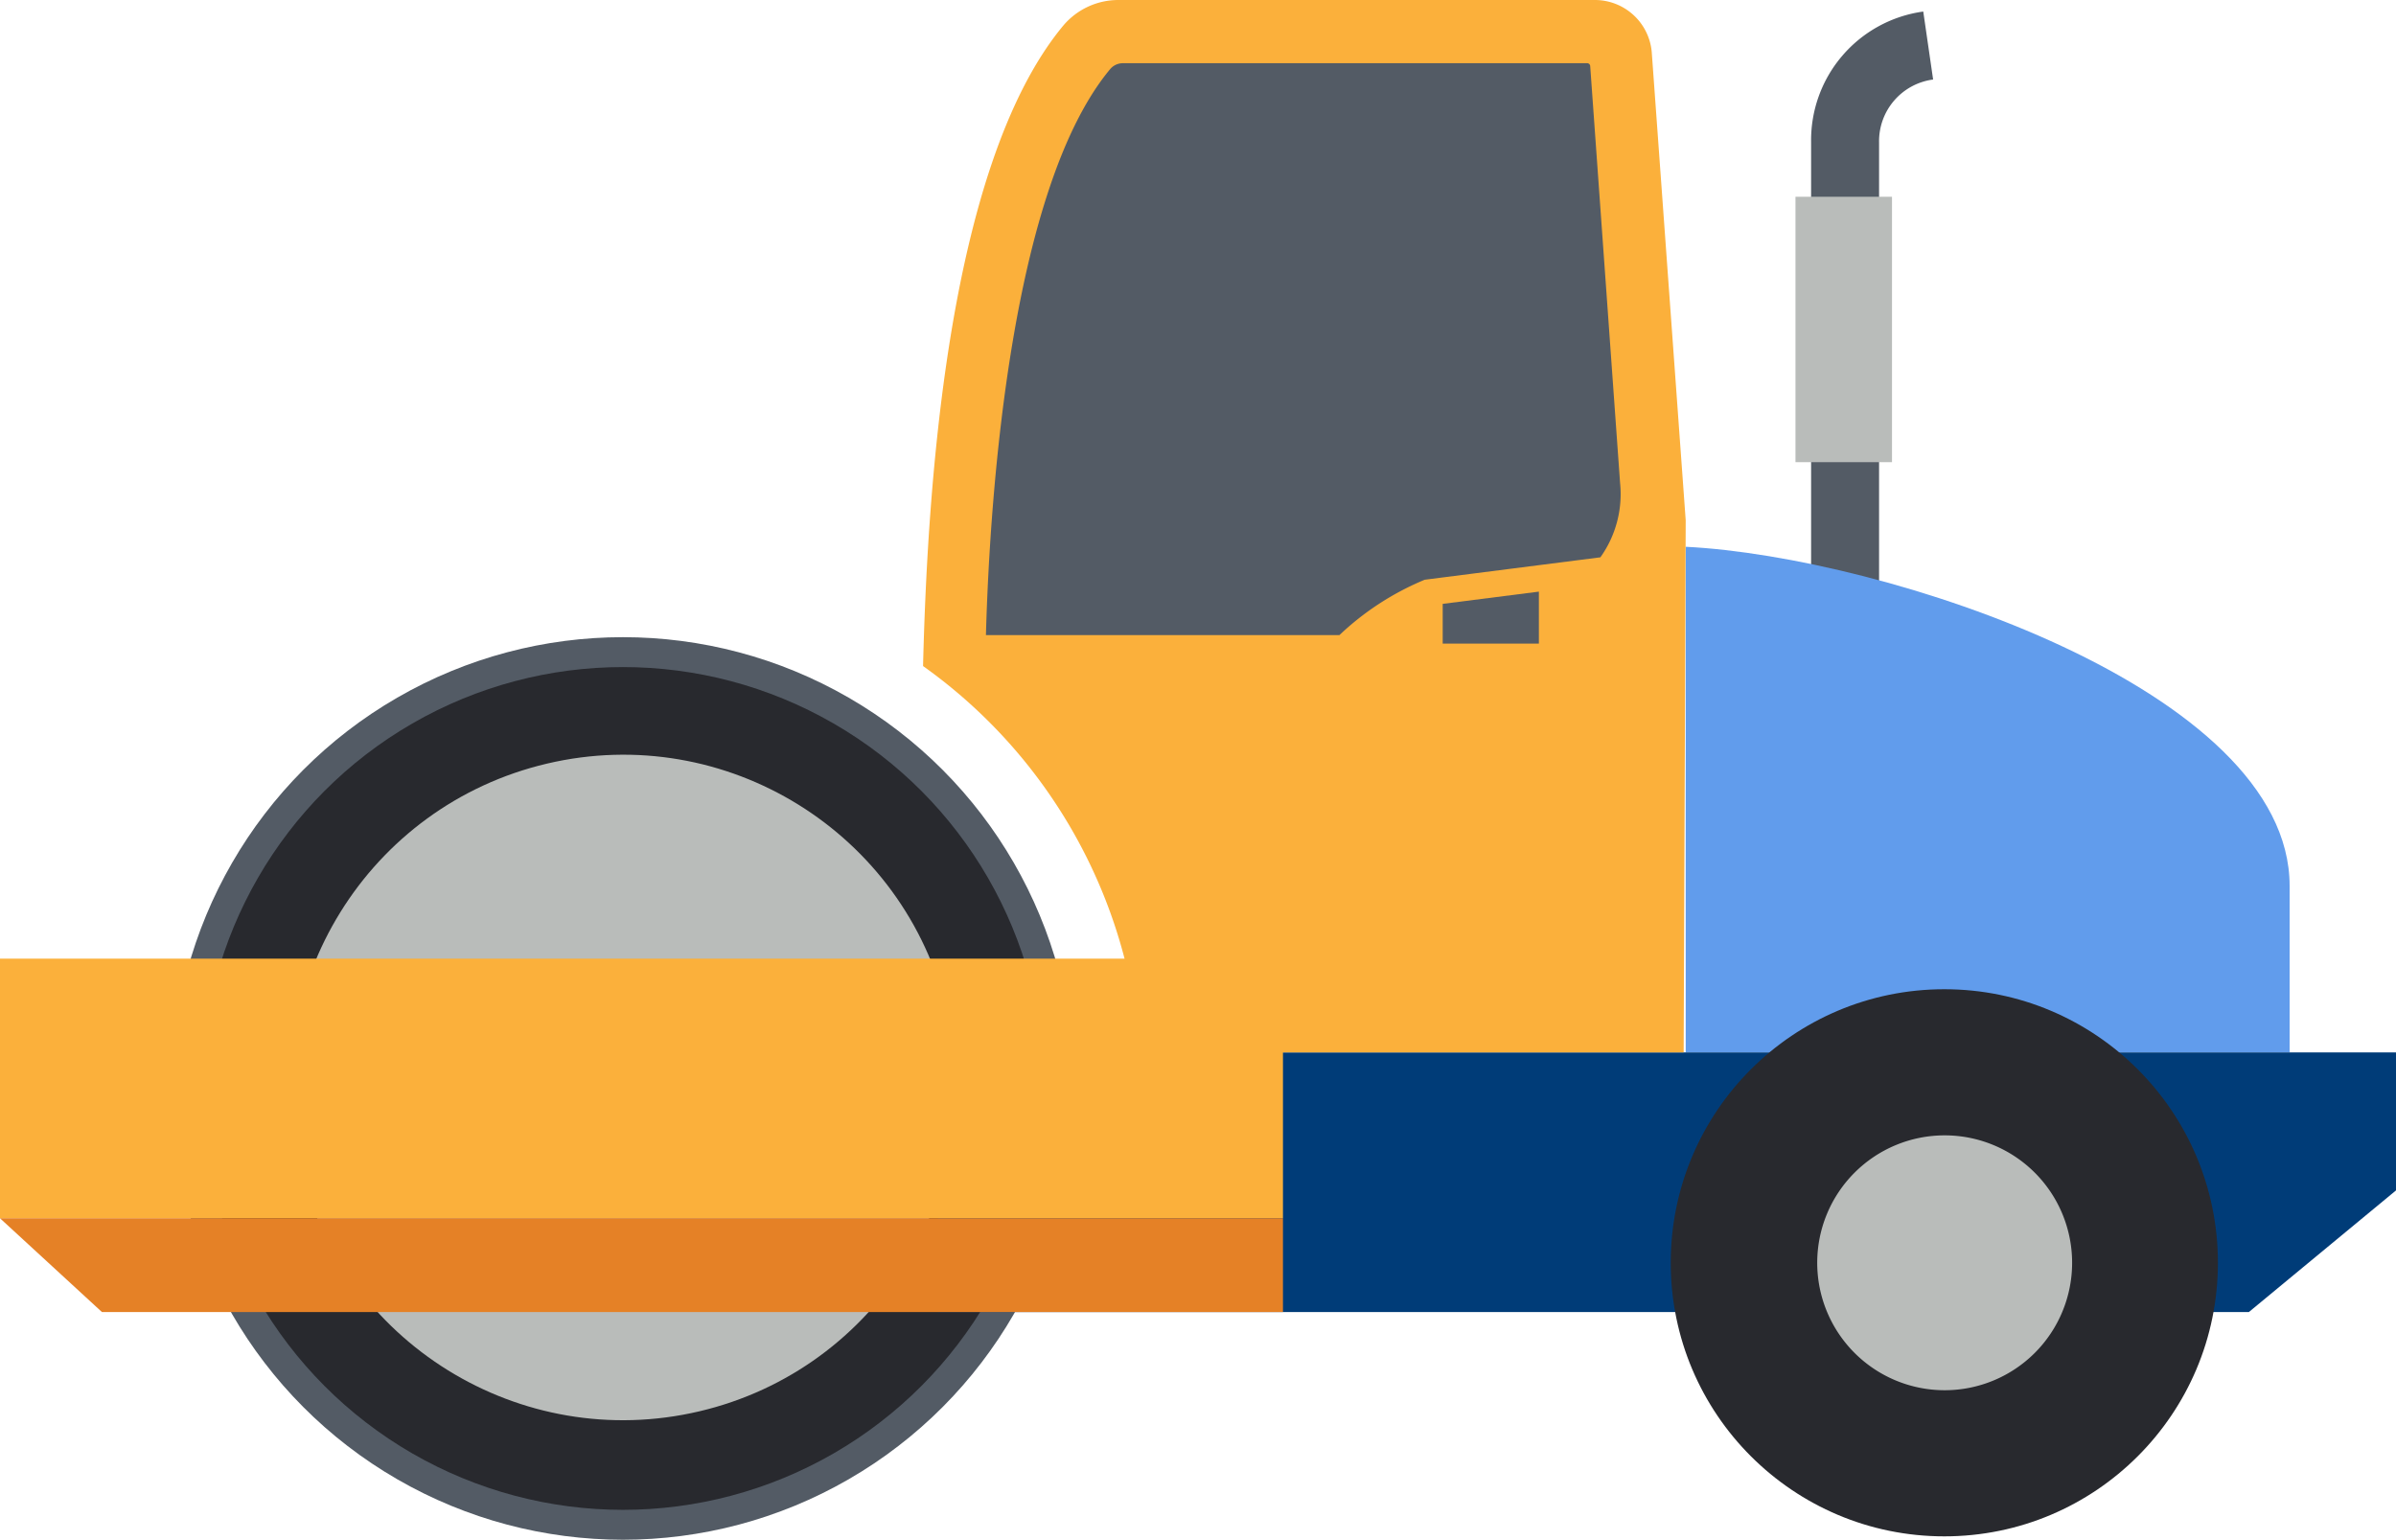
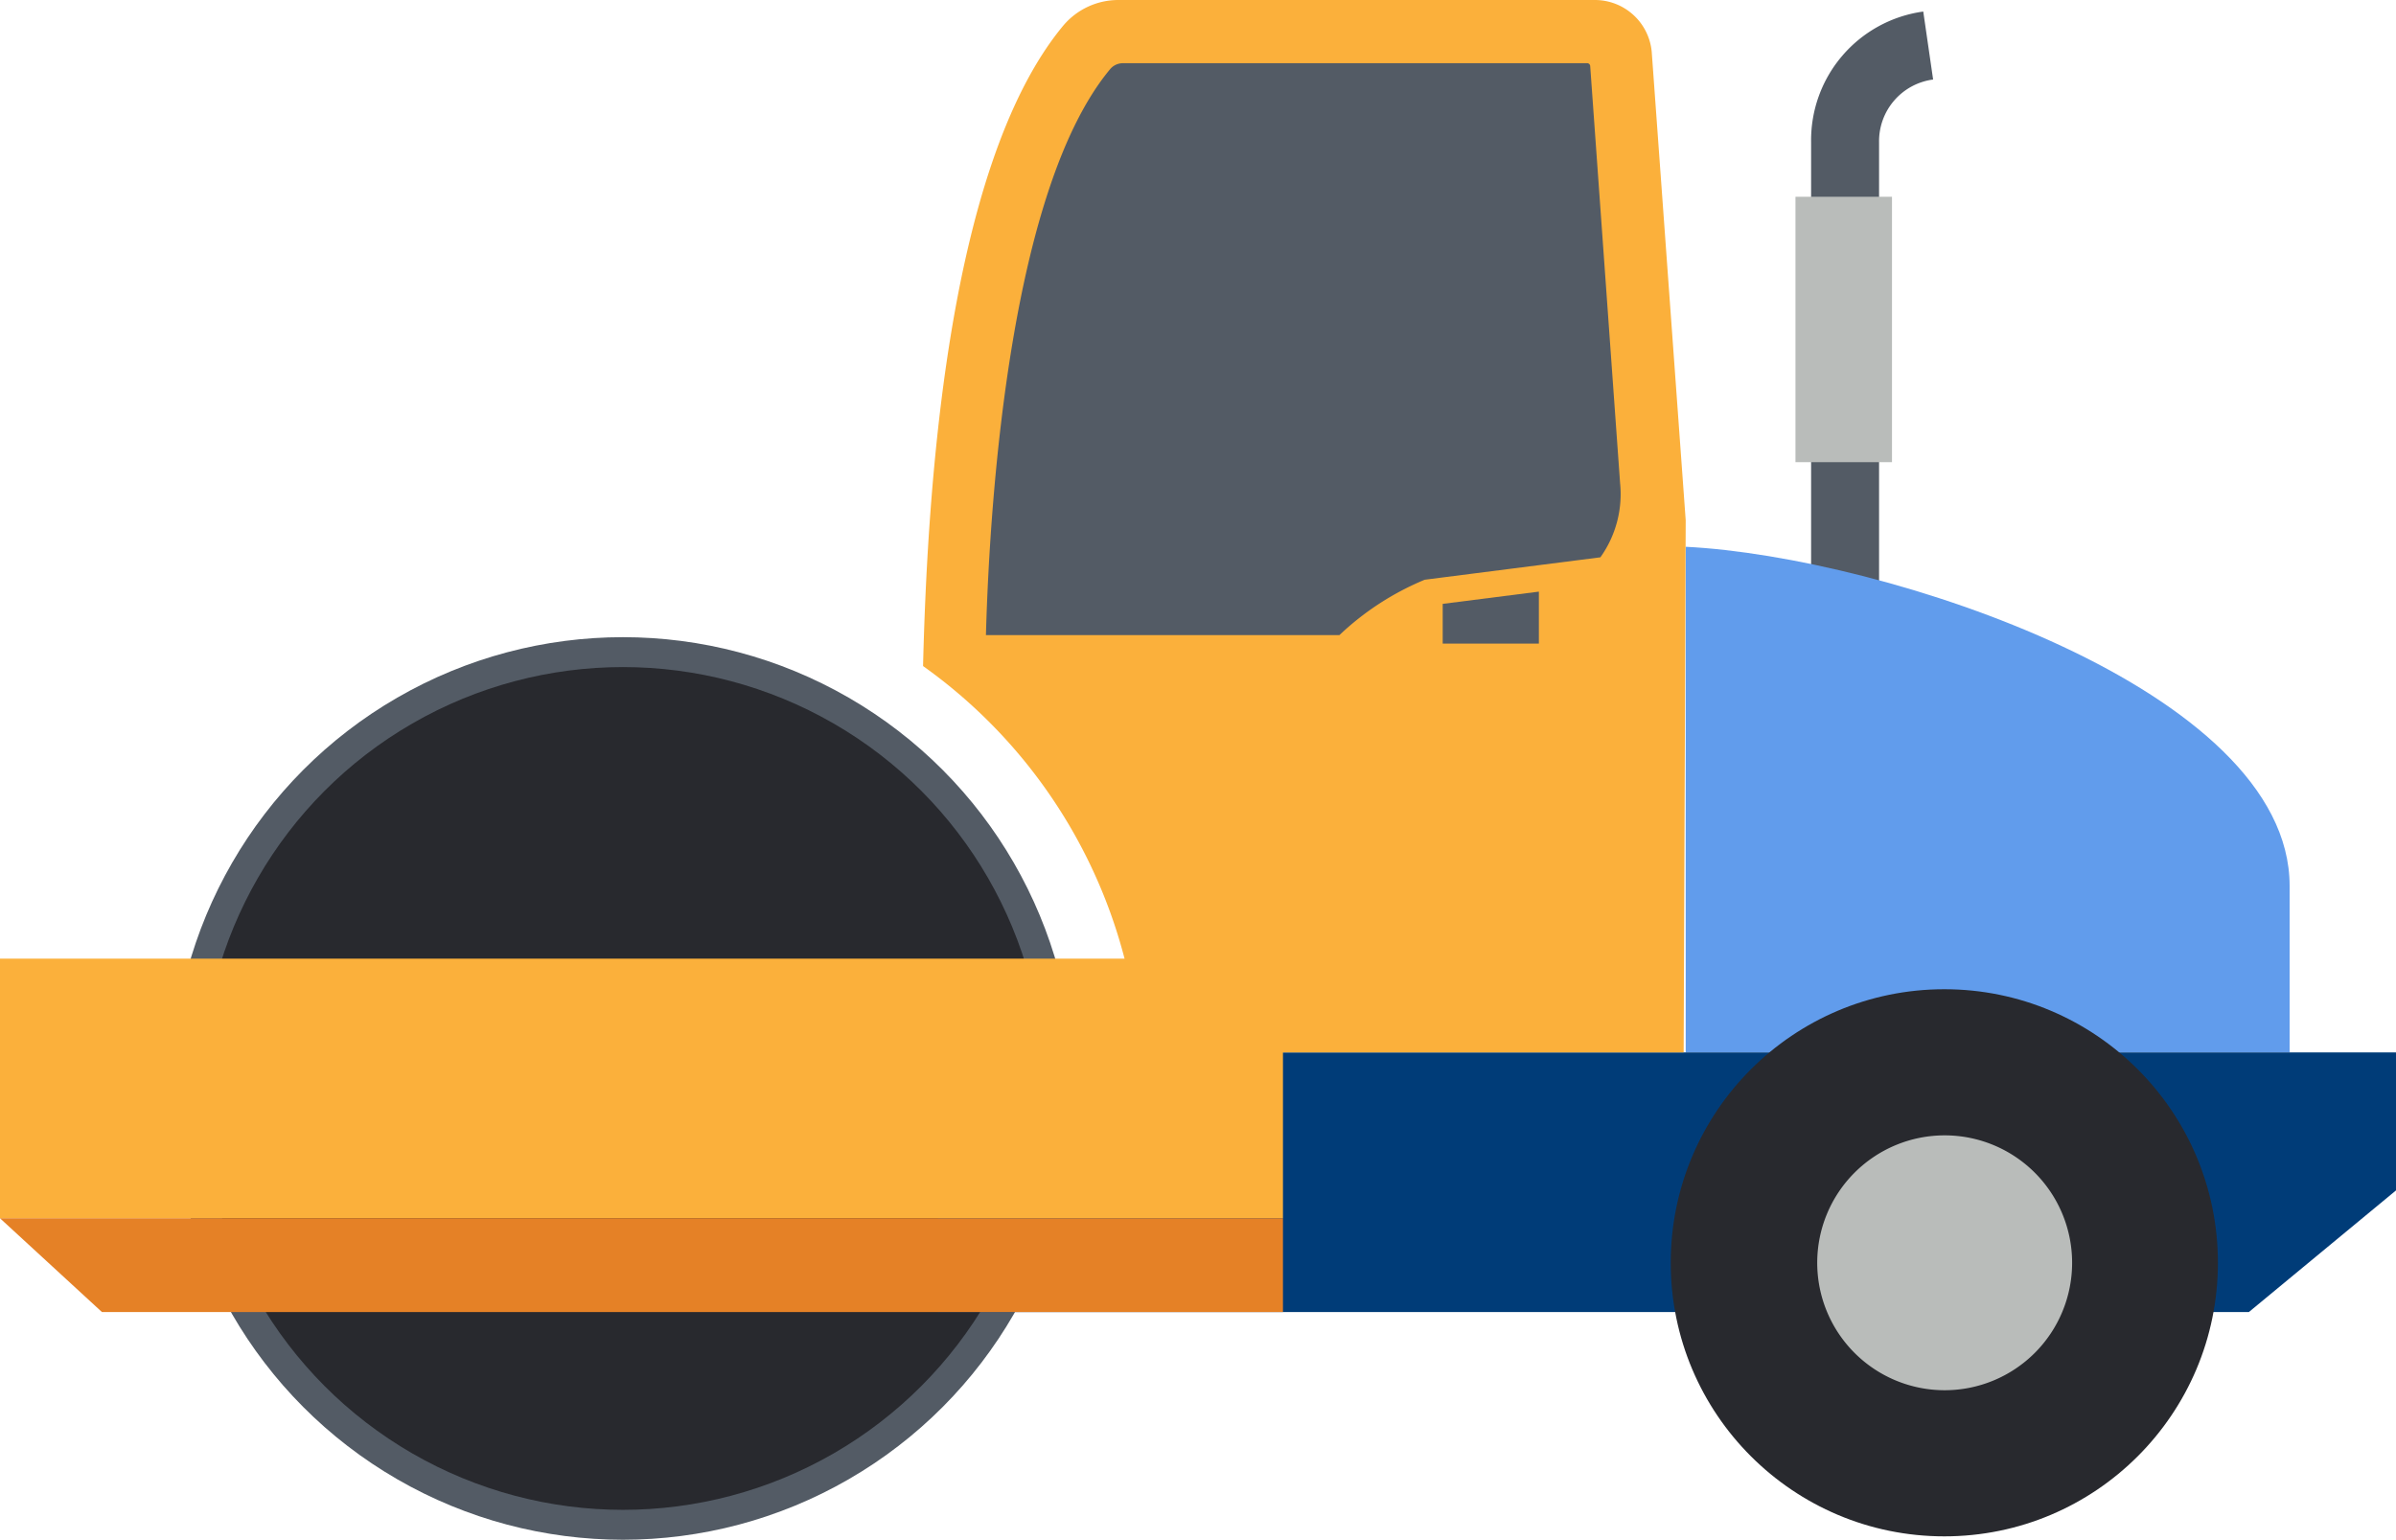
<svg xmlns="http://www.w3.org/2000/svg" id="Layer_1" data-name="Layer 1" viewBox="0 0 70.5 45.31">
  <defs>
    <style>.cls-1{fill:#535b65;}.cls-2{fill:#619cec;}.cls-3{fill:#28292e;}.cls-4{fill:#b9bcba;}.cls-5{fill:#003c78;}.cls-6{fill:#fbb03b;}.cls-7{fill:#e58126;}</style>
  </defs>
  <path class="cls-1" d="M407.39,276.94h-2V262.35a3.82,3.82,0,0,1,3.3-3.83l.29,2a1.83,1.83,0,0,0-1.59,1.85Z" transform="translate(-352.1 -258.18)" />
  <path class="cls-2" d="M401.7,274.27v14.88h17.77v-4.9C419.47,278.46,407.54,274.56,401.7,274.27Z" transform="translate(-352.1 -258.18)" />
  <circle class="cls-1" cx="18.33" cy="32.03" r="13.28" />
  <circle class="cls-3" cx="18.33" cy="32.03" r="12.4" />
-   <circle class="cls-4" cx="370.43" cy="290.21" r="9.79" transform="translate(-408.68 -165.73) rotate(-13.23)" />
  <polygon class="cls-5" points="66.17 38.61 27.6 38.61 27.6 30.97 70.5 30.97 70.5 35.03 66.17 38.61" />
  <path class="cls-6" d="M401.7,273.49l-1-13.79a1.68,1.68,0,0,0-1.68-1.52H385a2.12,2.12,0,0,0-1.62.76c-3.48,4.2-4,14.06-4.12,18.84a15.27,15.27,0,0,1,6.38,11.37h16Z" transform="translate(-352.1 -258.18)" />
  <path class="cls-1" d="M399.19,274.58a3.2,3.2,0,0,0,.58-2.18l-.88-12.28a.09.09,0,0,0-.08-.08H385.14a.49.49,0,0,0-.38.18c-2.88,3.47-3.53,12.31-3.65,16.65h10.4a8.22,8.22,0,0,1,2.51-1.63Z" transform="translate(-352.1 -258.18)" />
  <circle class="cls-3" cx="57.21" cy="37.16" r="8.05" />
  <path class="cls-4" d="M405.57,295.34a3.75,3.75,0,1,0,3.75-3.75A3.75,3.75,0,0,0,405.57,295.34Z" transform="translate(-352.1 -258.18)" />
  <rect class="cls-6" y="28.21" width="37.75" height="7.64" />
  <polygon class="cls-7" points="37.75 38.61 3 38.61 0 35.85 37.75 35.85 37.75 38.61" />
  <polygon class="cls-1" points="45.28 18.94 42.45 18.94 42.45 17.77 45.28 17.41 45.28 18.94" />
  <rect class="cls-4" x="52.83" y="5.79" width="2.84" height="7.81" />
</svg>